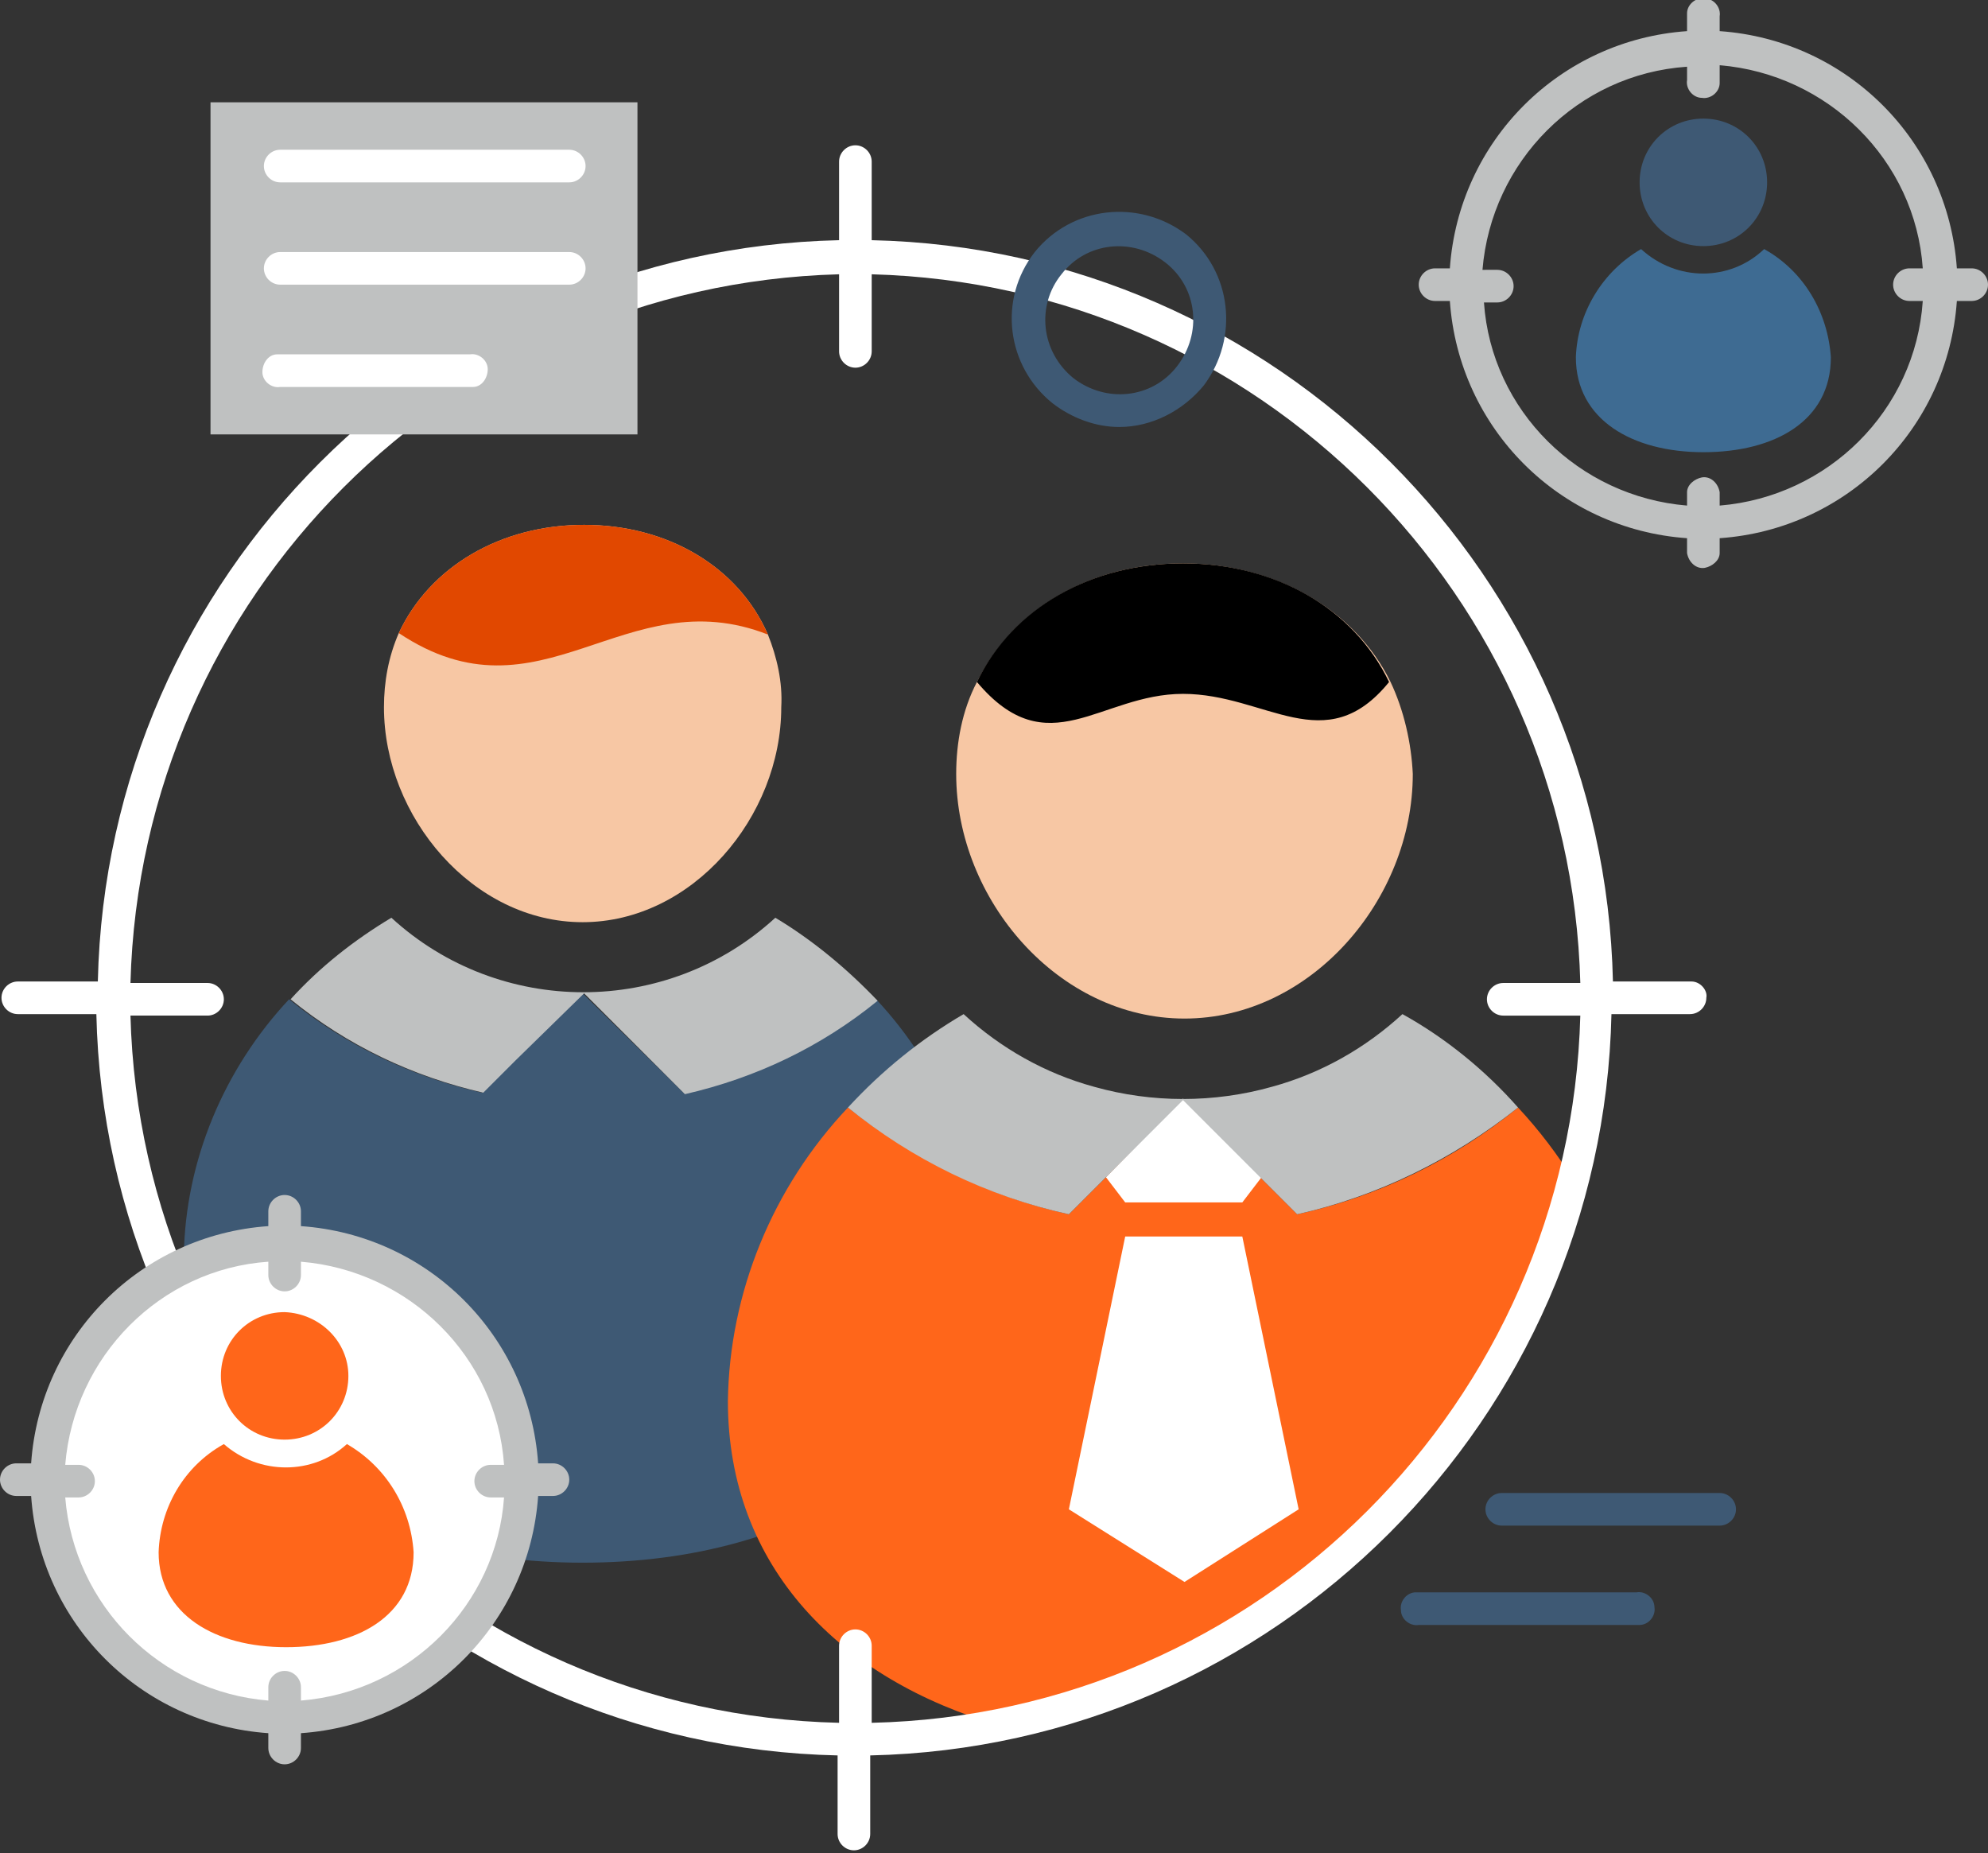
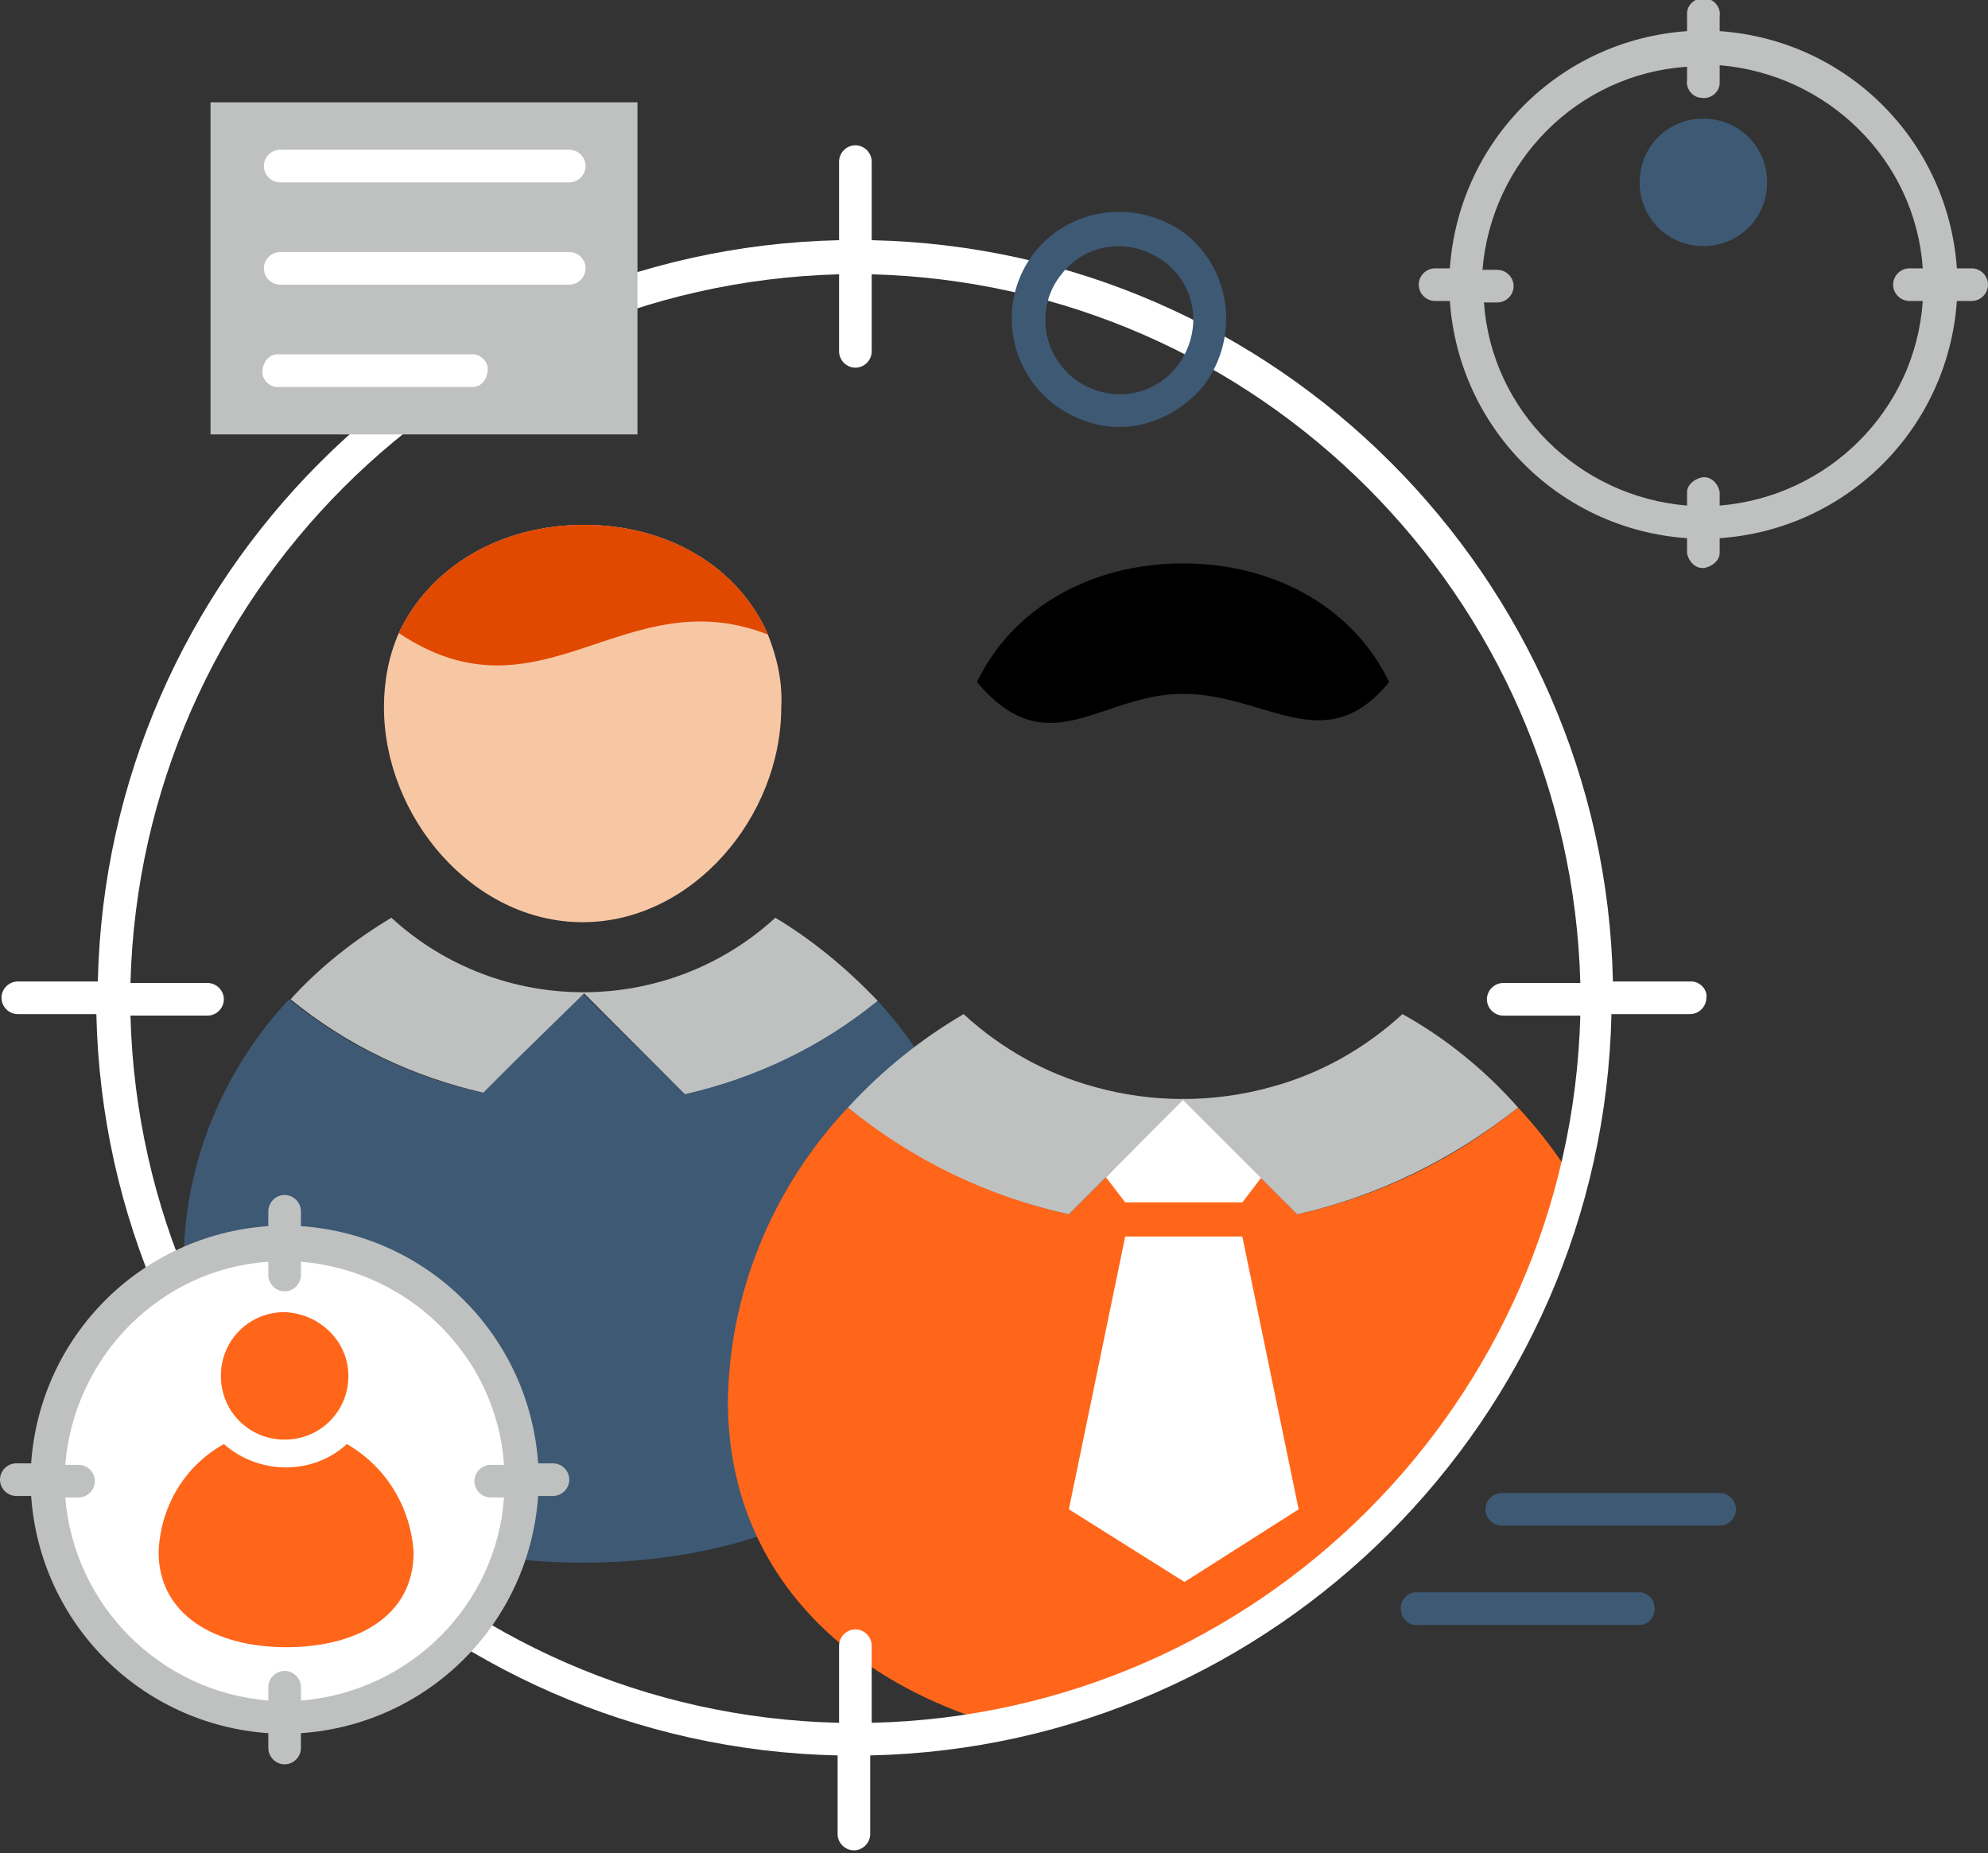
<svg xmlns="http://www.w3.org/2000/svg" id="Layer_1" x="0px" y="0px" viewBox="0 0 134.1 125" style="enable-background:new 0 0 134.1 125;" xml:space="preserve">
  <rect x="0" y="0" width="134.1" height="125" fill="#333333" stroke="none" />
  <style type="text/css">	.st0{fill:#3E5974;}	.st1{fill:#BFC1C1;}	.st2{fill:#F7C7A4;}	.st3{fill:#E14800;}	.st4{fill:#FF661A;}	.st5{fill:#FFFFFF;}	.st6{fill:#3E6B92;}</style>
  <g id="Layer_2_00000039133192219655264990000000485888637542115771_">
    <g id="layer_1-2">
      <path class="st0" d="M59.1,67.4c-3.8,3.1-8.2,5.2-13,6.3L39.3,67l-6.8,6.7c-4.8-1.1-9.2-3.2-13-6.3c-4.4,4.7-7,10.9-7.1,17.3   c0,13.2,12,20.7,26.9,20.7s26.9-7.4,26.9-20.7C66.1,78.3,63.5,72.1,59.1,67.4z" />
      <path class="st1" d="M52.3,61.9c-7.3,6.7-18.6,6.7-25.9,0c-2.5,1.5-4.8,3.3-6.8,5.5c3.8,3.1,8.2,5.2,13,6.3l2.2-2.2l4.6-4.5   l4.6,4.6l2.2,2.2c4.8-1.1,9.2-3.2,13-6.3C57.1,65.3,54.8,63.4,52.3,61.9z" />
      <path class="st2" d="M51.8,42.8c-2-4.6-6.8-7.4-12.4-7.4S29,38.2,26.9,42.7c-0.7,1.6-1,3.3-1,5c0,7.4,6,14.5,13.4,14.5   s13.4-7.1,13.4-14.5C52.8,46,52.4,44.3,51.8,42.8z" />
      <path class="st3" d="M51.8,42.8c-2-4.6-6.8-7.4-12.4-7.4S29,38.2,26.9,42.7C36.5,49.1,42.1,39,51.8,42.8z" />
      <path class="st4" d="M106.2,79.7c-1.1-1.8-2.4-3.5-3.8-5c-4.3,3.5-9.4,6-14.9,7.2l-7.7-7.7l-7.7,7.7c-5.4-1.2-10.5-3.7-14.9-7.2   c-5.1,5.4-8,12.5-8.1,19.8c0,11.2,7.6,18.8,18.4,21.9C86.4,112.7,101.5,98.4,106.2,79.7z" />
      <polygon class="st5" points="74.6,79.4 75.9,81.1 79.8,81.1 83.8,81.1 85.1,79.4 79.8,74.1   " />
      <path class="st1" d="M94.6,68.4c-2.5,2.3-5.5,4-8.8,4.9c-3.9,1.1-8.1,1.1-12,0c-3.3-0.9-6.3-2.6-8.8-4.9c-2.9,1.7-5.5,3.8-7.8,6.3   c4.3,3.5,9.4,6,14.9,7.2l2.5-2.5l5.2-5.2l5.2,5.2l2.5,2.5c5.4-1.2,10.5-3.7,14.9-7.2C100.2,72.2,97.5,70,94.6,68.4z" />
      <polygon class="st5" points="87.6,101.8 79.9,106.7 72.1,101.8 75.9,83.4 83.8,83.4   " />
-       <path class="st2" d="M93.8,46c-2.4-4.9-7.8-8-14-8s-11.4,3-13.9,8c-1,1.9-1.4,4.1-1.4,6.2c0,8.5,6.9,16.5,15.4,16.5   s15.4-8,15.4-16.5C95.2,50.1,94.7,47.9,93.8,46z" />
      <path d="M79.8,38c-6.2,0-11.5,3-13.9,8c4.8,5.7,8.3,0.8,13.9,0.8s9.6,4.5,13.9-0.8C91.3,41,86,38,79.8,38z" />
      <path class="st5" d="M114.1,66.2h-5.3c-0.6-27.3-22.7-49.4-50-50v-5.3c0-0.6-0.5-1.1-1.1-1.1c-0.6,0-1.1,0.5-1.1,1.1v5.3   c-27.3,0.6-49.4,22.7-50,50H1.2c-0.6,0-1.1,0.5-1.1,1.1c0,0.6,0.5,1.1,1.1,1.1h5.3c0.6,27.3,22.7,49.4,50,50v5.3   c0,0.6,0.5,1.1,1.1,1.1c0.6,0,1.1-0.5,1.1-1.1v-5.3c27.3-0.6,49.4-22.7,50-50h5.3c0.6,0,1.1-0.5,1.1-1.1   C115.2,66.8,114.7,66.2,114.1,66.2L114.1,66.2z M58.8,116.2V111c0-0.6-0.5-1.1-1.1-1.1c-0.6,0-1.1,0.5-1.1,1.1v5.2   C30.5,115.6,9.5,94.6,8.8,68.5h5.2c0.6,0,1.1-0.5,1.1-1.1c0-0.6-0.5-1.1-1.1-1.1l0,0H8.8c0.7-26.1,21.7-47.1,47.8-47.8v5.2   c0,0.6,0.5,1.1,1.1,1.1c0.6,0,1.1-0.5,1.1-1.1v-5.2c26.1,0.7,47.1,21.7,47.8,47.8h-5.2c-0.6,0-1.1,0.5-1.1,1.1   c0,0.6,0.5,1.1,1.1,1.1h5.2C105.9,94.6,84.9,115.6,58.8,116.2L58.8,116.2z" />
-       <path class="st6" d="M119,16.8c-2.3,2.2-5.9,2.2-8.3,0c-2.6,1.5-4.3,4.3-4.4,7.3c0,4.2,3.8,6.4,8.6,6.4s8.6-2.1,8.6-6.4   C123.3,21.1,121.7,18.3,119,16.8z" />
      <path class="st0" d="M119.2,12.3c0,2.4-1.9,4.3-4.3,4.3s-4.3-1.9-4.3-4.3s1.9-4.3,4.3-4.3h0C117.3,8,119.2,9.9,119.2,12.3z" />
      <path class="st1" d="M133,18.1h-1c-0.6-8.6-7.4-15.4-16-16v-1c0.1-0.6-0.4-1.2-1-1.2c-0.6-0.1-1.2,0.4-1.2,1c0,0.1,0,0.1,0,0.2v1   c-8.6,0.6-15.4,7.4-16,16h-1c-0.6,0-1.1,0.5-1.1,1.1c0,0.6,0.5,1.1,1.1,1.1h1c0.6,8.6,7.4,15.4,16,16v1c0.1,0.6,0.6,1.1,1.2,1   c0.5-0.1,1-0.5,1-1v-1c8.6-0.6,15.4-7.4,16-16h1c0.6,0,1.1-0.5,1.1-1.1C134.1,18.6,133.6,18.1,133,18.1   C133,18.1,133,18.1,133,18.1z M116,34.1v-0.9c-0.1-0.6-0.6-1.1-1.2-1c-0.5,0.1-1,0.5-1,1v0.9c-7.3-0.6-13.2-6.4-13.7-13.7h0.9   c0.6,0,1.1-0.5,1.1-1.1c0-0.6-0.5-1.1-1.1-1.1H100c0.6-7.3,6.4-13.2,13.8-13.7v0.9c-0.1,0.6,0.4,1.2,1,1.2c0.6,0.1,1.2-0.4,1.2-1   c0-0.1,0-0.1,0-0.2V4.4c7.3,0.6,13.2,6.4,13.7,13.7h-0.9c-0.6,0-1.1,0.5-1.1,1.1c0,0.6,0.5,1.1,1.1,1.1h0.9   C129.2,27.7,123.3,33.5,116,34.1L116,34.1z" />
      <path class="st5" d="M35.2,99.8c0,8.8-7.2,16-16,16s-16-7.2-16-16s7.2-16,16-16S35.2,90.9,35.2,99.8z" />
      <path class="st4" d="M23.4,97.4c-2.3,2.1-5.9,2.1-8.3,0c-2.7,1.5-4.3,4.3-4.4,7.3c0,4.2,3.8,6.4,8.6,6.4s8.6-2.1,8.6-6.4   C27.7,101.6,26,98.9,23.4,97.4z" />
      <path class="st4" d="M23.5,92.8c0,2.4-1.9,4.3-4.3,4.3s-4.3-1.9-4.3-4.3c0-2.4,1.9-4.3,4.3-4.3l0,0C21.6,88.6,23.5,90.5,23.5,92.8   z" />
      <path class="st1" d="M37.3,98.7h-1c-0.6-8.6-7.4-15.4-16-16v-1c0-0.6-0.5-1.1-1.1-1.1c-0.6,0-1.1,0.5-1.1,1.1v1   c-8.6,0.6-15.4,7.4-16,16h-1c-0.6,0-1.1,0.5-1.1,1.1c0,0.6,0.5,1.1,1.1,1.1h1c0.6,8.6,7.4,15.4,16,16v1c0,0.6,0.5,1.1,1.1,1.1   c0.6,0,1.1-0.5,1.1-1.1v-1c8.6-0.6,15.4-7.4,16-16h1c0.6,0,1.1-0.5,1.1-1.1C38.4,99.2,37.9,98.7,37.3,98.7z M20.3,114.7v-0.9   c0-0.6-0.5-1.1-1.1-1.1c-0.6,0-1.1,0.5-1.1,1.1v0.9c-7.3-0.6-13.1-6.4-13.7-13.7h0.9c0.6,0,1.1-0.5,1.1-1.1c0-0.6-0.5-1.1-1.1-1.1   l0,0H4.4c0.6-7.3,6.4-13.2,13.7-13.7v0.9c0,0.6,0.5,1.1,1.1,1.1c0.6,0,1.1-0.5,1.1-1.1v-0.9c7.3,0.6,13.2,6.4,13.7,13.7h-0.9   c-0.6,0-1.1,0.5-1.1,1.1c0,0.6,0.5,1.1,1.1,1.1h0.9C33.5,108.2,27.7,114.1,20.3,114.7L20.3,114.7z" />
      <rect x="14.2" y="6.9" class="st1" width="28.8" height="22.4" />
      <path class="st5" d="M38.4,19.2H18.9c-0.6,0-1.1-0.5-1.1-1.1c0-0.6,0.5-1.1,1.1-1.1h19.5c0.6,0,1.1,0.5,1.1,1.1   C39.5,18.7,39,19.2,38.4,19.2L38.4,19.2z" />
      <path class="st5" d="M38.4,12.3H18.9c-0.6,0-1.1-0.5-1.1-1.1s0.5-1.1,1.1-1.1h19.5c0.6,0,1.1,0.5,1.1,1.1S39,12.3,38.4,12.3   L38.4,12.3z" />
      <path class="st5" d="M31.6,26.1H18.9c-0.6,0.1-1.2-0.4-1.2-1s0.4-1.2,1-1.2c0.1,0,0.1,0,0.2,0h12.8c0.6-0.1,1.2,0.4,1.2,1   s-0.4,1.2-1,1.2C31.8,26.1,31.7,26.1,31.6,26.1z" />
      <path class="st0" d="M116,102.9h-14.7c-0.6,0-1.1-0.5-1.1-1.1c0-0.6,0.5-1.1,1.1-1.1H116c0.6,0,1.1,0.5,1.1,1.1   C117.1,102.4,116.6,102.9,116,102.9z" />
      <path class="st0" d="M110.4,109.6H95.7c-0.6,0.1-1.2-0.4-1.2-1c-0.1-0.6,0.4-1.2,1-1.2c0.1,0,0.1,0,0.2,0h14.7   c0.6-0.1,1.2,0.4,1.2,1c0.1,0.6-0.4,1.2-1,1.2C110.5,109.6,110.4,109.6,110.4,109.6z" />
      <path class="st0" d="M75.5,28.8c-1.6,0-3.2-0.6-4.5-1.6l0,0c-3.1-2.5-3.7-7-1.2-10.2c0,0,0,0,0,0c2.5-3.1,7-3.6,10.2-1.2   c3.1,2.5,3.6,7,1.2,10.2C79.8,27.7,77.7,28.8,75.5,28.8L75.5,28.8z M72.4,25.5c2.2,1.7,5.3,1.4,7-0.8s1.4-5.3-0.8-7   c-2.2-1.7-5.3-1.4-7,0.8c0,0,0,0,0,0C69.9,20.6,70.2,23.7,72.4,25.5z" />
    </g>
  </g>
</svg>